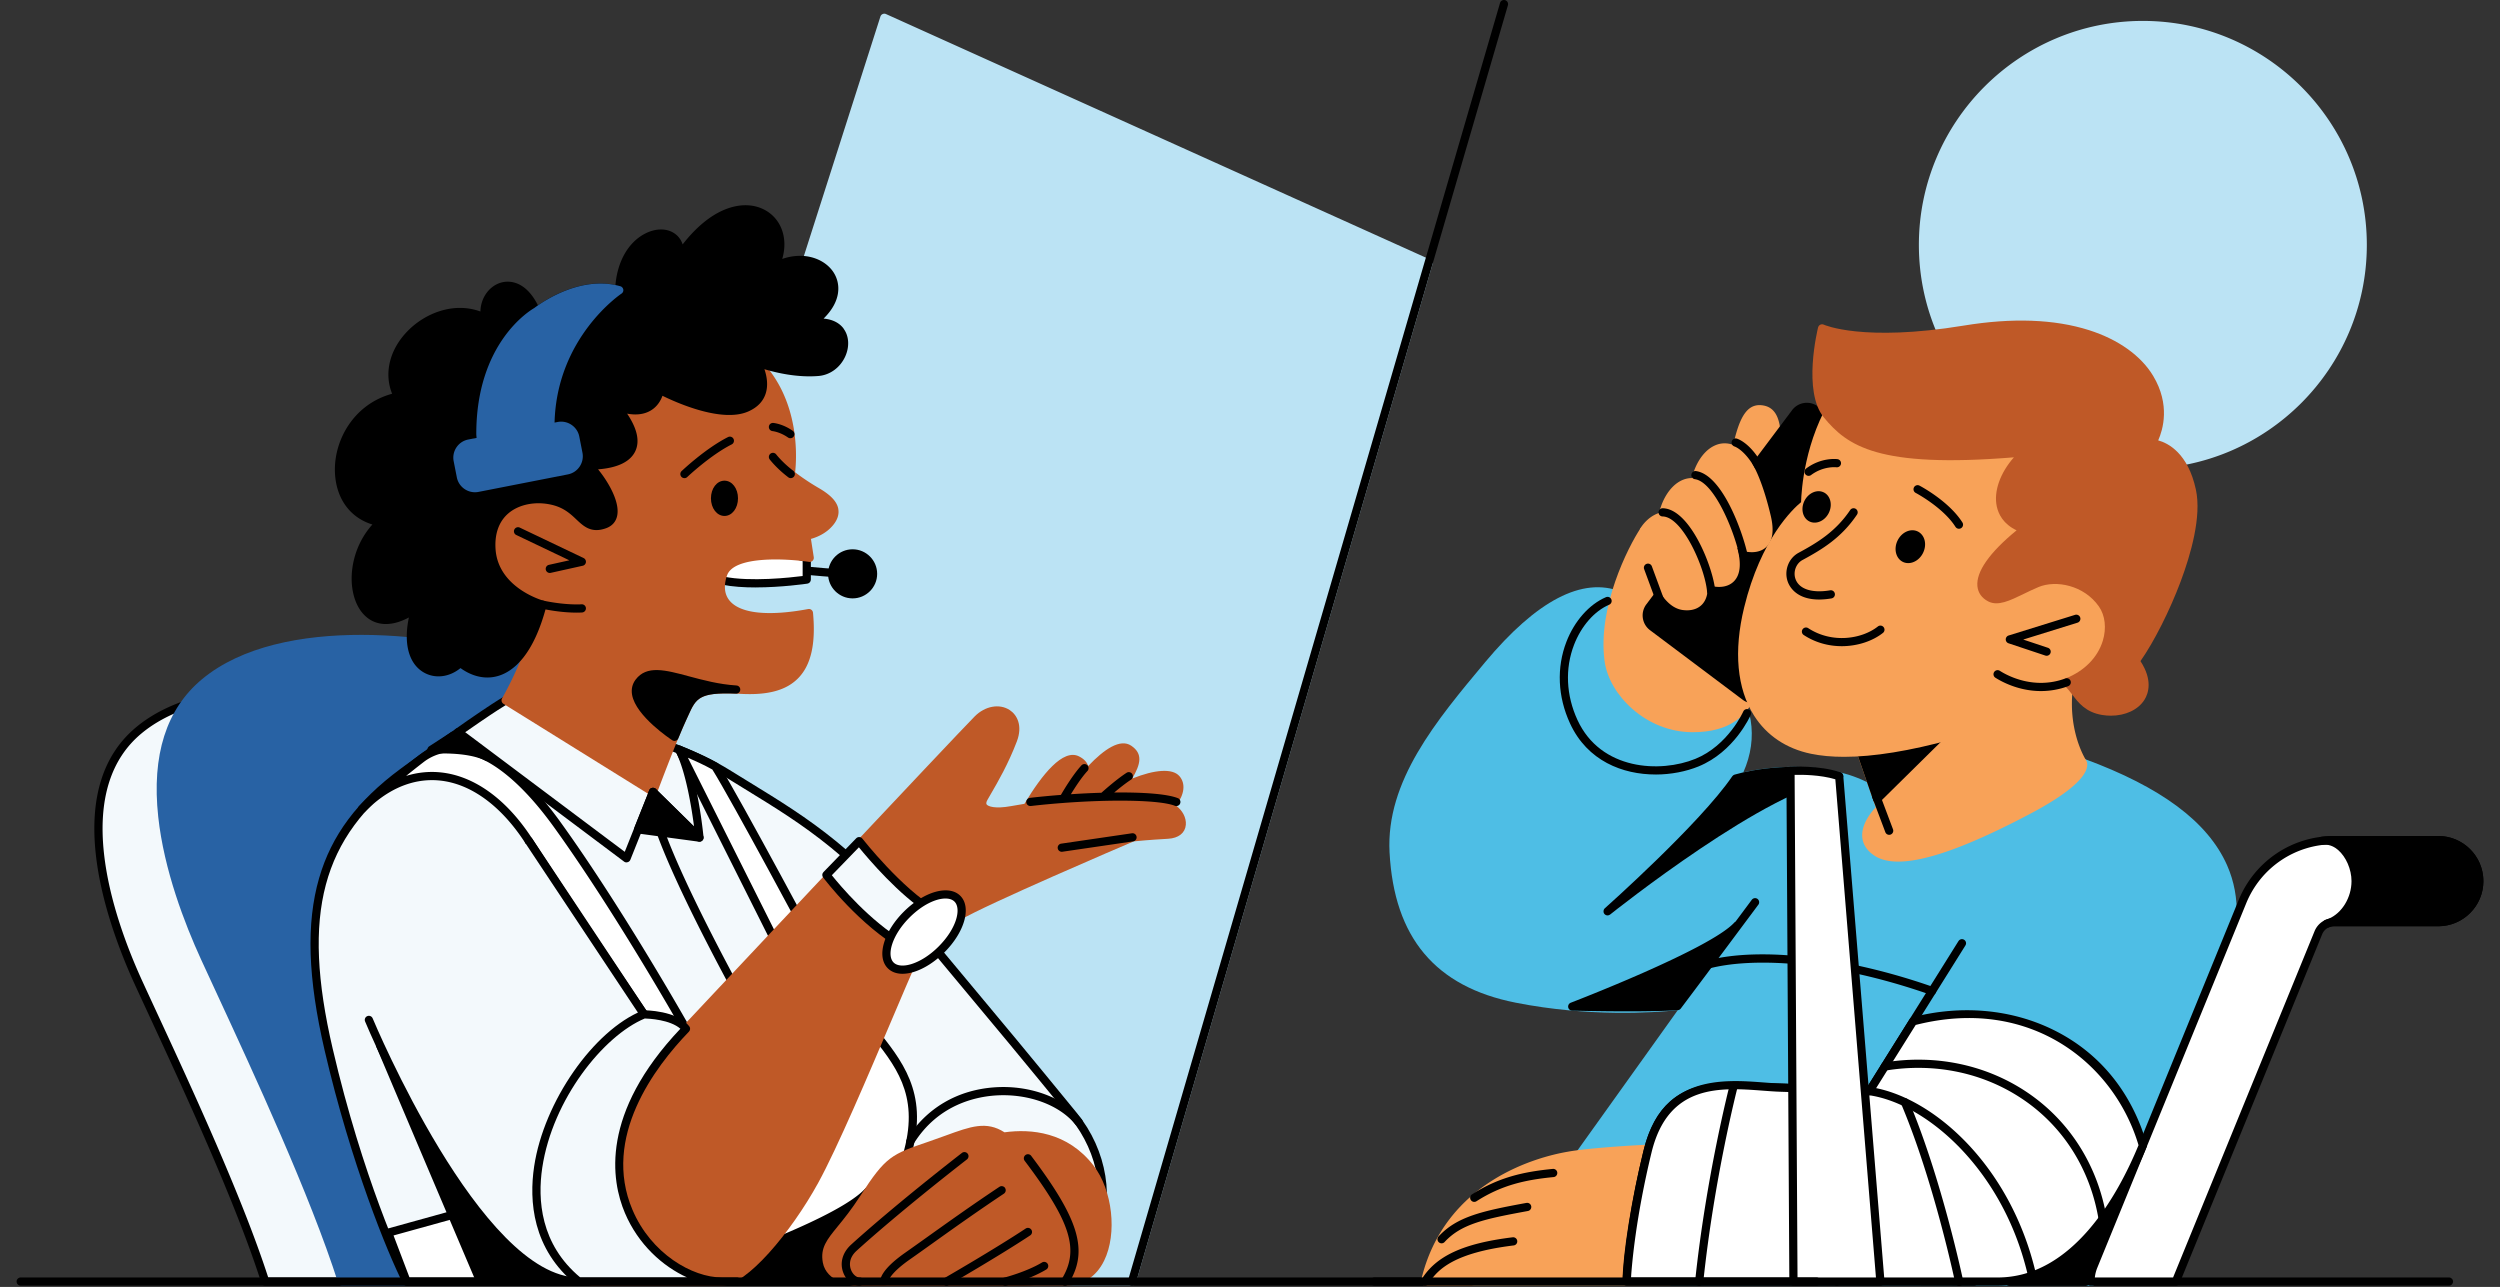
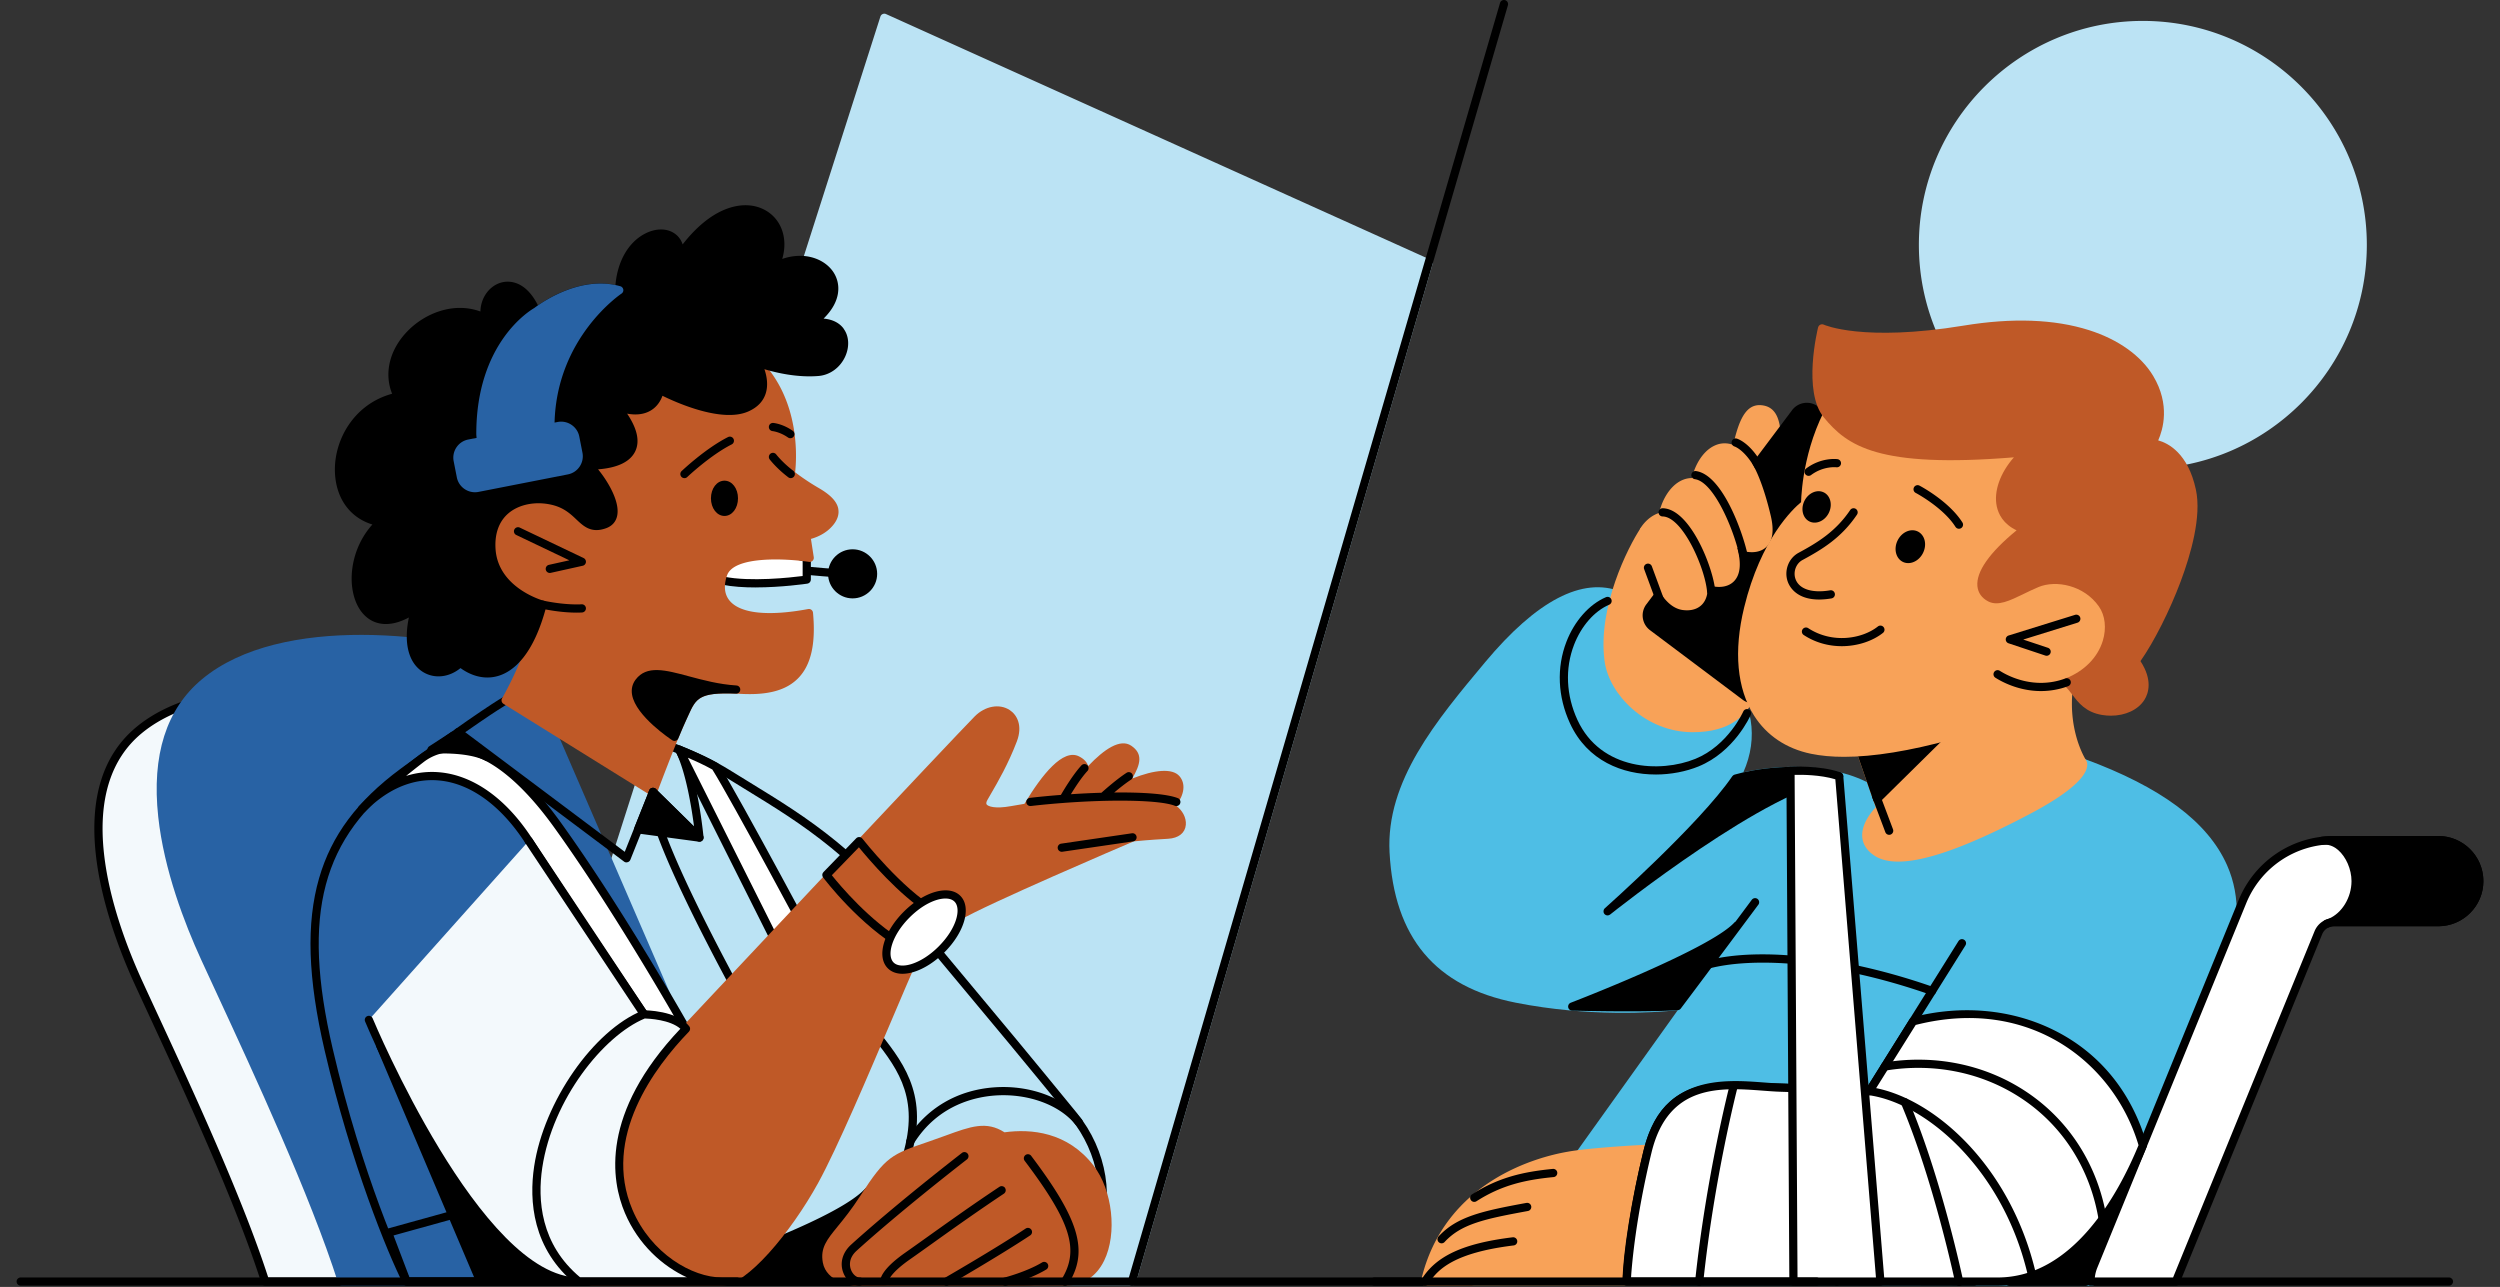
<svg xmlns="http://www.w3.org/2000/svg" id="Life_Events_" data-name="Life Events" viewBox="0 0 948 488">
  <rect x="0" y="0" width="948" height="488" fill="#333333" stroke="none" />
  <defs>
    <style>.cls-2{fill:#2862a4}.cls-3{fill:#bbe3f4}.cls-4{fill:#bf5927}.cls-6{fill:#f3f9fc}.cls-7{fill:#fff}.cls-8{fill:#f8a258}</style>
  </defs>
  <path d="M812.57 7.93c-46.83 0-84.93 38.1-84.93 84.93s38.1 84.93 84.93 84.93 84.93-38.1 84.93-84.93-38.1-84.93-84.93-84.93ZM542.32 98.43 335.97 5.33a1.56 1.56 0 0 0-2.12.95L180.68 485.5c-.15.47-.07.99.23 1.39.29.4.76.64 1.26.64h247.09c.69 0 1.3-.46 1.49-1.12l112.43-386.13c.22-.74-.15-1.53-.85-1.85Z" class="cls-3" />
  <path d="M163.8 270.71c-27.64-9.25-83.69-16.6-111.14 6.21-27.45 22.81-11.98 69.87 0 96.01s36.67 77.78 47.91 113.04h156.42L163.8 270.7Z" class="cls-6" />
  <path d="M256.99 487.53H100.57c-.68 0-1.28-.44-1.48-1.08-9.71-30.46-29.39-72.98-42.42-101.11-1.99-4.31-3.82-8.26-5.43-11.75-5.7-12.43-12.91-31.15-14.92-49.74-2.33-21.54 2.83-37.73 15.34-48.12 27.61-22.95 83.74-16.16 112.63-6.49.42.14.76.45.93.86l93.19 215.27a1.557 1.557 0 0 1-1.43 2.17Zm-155.29-3.11h152.91l-91.97-212.45c-12.55-4.11-33.23-8.47-54.5-8.62-16.63-.13-39.56 2.36-54.49 14.77-11.65 9.68-16.44 24.96-14.23 45.39 1.96 18.18 9.05 36.56 14.66 48.78 1.6 3.49 3.43 7.44 5.42 11.74 12.91 27.88 32.33 69.83 42.21 100.39Z" />
  <path d="M301.13 485.35 199.84 251.37c-.18-.41-.52-.72-.93-.86-31.37-10.5-92.31-17.88-122.29 7.03C63.06 268.8 57.47 286.36 60 309.72c2.18 20.19 10.02 40.52 16.2 54.02 1.74 3.8 3.73 8.09 5.89 12.76 14.16 30.59 35.56 76.81 46.12 109.93.21.65.8 1.08 1.48 1.08H299.7c.52 0 1.01-.26 1.3-.7.29-.44.33-.99.13-1.47Z" class="cls-2" />
-   <path d="M323.31 217.6c-12.84.04-71.18-7.2-71.18-7.2" />
  <path d="M323.21 219.16c-12.99 0-68.89-6.92-71.27-7.22-.85-.11-1.46-.88-1.35-1.74.1-.85.89-1.46 1.73-1.35.58.07 58.09 7.19 70.88 7.19h.1c.86 0 1.55.69 1.56 1.55 0 .86-.69 1.56-1.55 1.56h-.1Z" />
  <path d="M305.92 211.61v8.18s-19.5 2.88-31.69.41 6.24-15.44 6.24-15.44l25.44 6.85Z" class="cls-7" />
  <path d="M286.53 222.76c-4.36 0-8.8-.27-12.6-1.04-3.1-.63-4.89-1.99-5.32-4.05-.53-2.52 1.19-5.62 5.26-9.48 2.76-2.62 5.6-4.62 5.71-4.71.38-.27.85-.35 1.3-.23l25.45 6.85c.68.18 1.15.8 1.15 1.5v8.18c0 .77-.57 1.43-1.33 1.54-.56.08-9.86 1.43-19.62 1.43Zm-5.74-16.31c-4.17 3.05-9.63 8.23-9.14 10.59.2.95 1.9 1.43 2.89 1.63 9.98 2.03 25.26.34 29.82-.24v-5.63l-23.58-6.35Z" />
-   <path d="M191.75 265.57s56.8 10.8 84.03 27.7c27.23 16.9 44.94 25.79 78.48 65.92 26.73 31.98 34.9 41.88 52.85 63.82 20.55 25.11 11.44 62.96-18.92 62.96h-234s-16.9-33.56-29.58-88.01c-12.68-54.46-2.35-82.62 28.17-105.16 30.51-22.53 38.96-27.23 38.96-27.23Z" class="cls-6" />
  <path d="M388.19 487.53h-234c-.59 0-1.12-.33-1.39-.86-5.87-11.66-19.64-45.14-29.7-88.36-6.38-27.42-7.05-48.18-2.09-65.33 4.67-16.17 14.47-29.33 30.85-41.43 30.25-22.34 38.78-27.14 39.13-27.34.32-.18.69-.24 1.05-.17.14.03 14.46 2.77 31.93 7.54 23.51 6.43 41.22 13.28 52.64 20.37 2.49 1.54 4.9 3.02 7.24 4.46 23.78 14.59 40.97 25.13 71.61 61.78 26.43 31.62 34.56 41.46 52.86 63.83 11.58 14.15 14.7 33.49 7.76 48.13-5.23 11.04-15.4 17.37-27.89 17.37Zm-233.02-3.11H388.2c11.41 0 20.31-5.54 25.08-15.59 6.43-13.57 3.47-31.59-7.36-44.83-18.29-22.36-26.42-32.2-52.84-63.81-30.31-36.26-47.31-46.69-70.85-61.13-2.35-1.44-4.76-2.92-7.26-4.47-25.23-15.66-76.93-26.19-82.93-27.38-2.17 1.3-12.15 7.51-38.32 26.84-31.74 23.44-39.47 52.47-27.58 103.55 11.39 48.93 26.35 81.24 29.03 86.81Z" />
  <path d="M317.88 192.94c-.53-2.75-2.88-5.25-7.39-7.87-4.36-2.53-7.63-4.95-8.98-5.99.56-4.85 2.15-27.28-13.37-42.8-.05-.05-.11-.1-.17-.15-6.13-4.59-22.08-3.46-47.42 3.38-18.58 5.01-35.69 11.38-35.87 11.44-.21.08-.4.2-.56.36l-38.44 38.93c-.43.44-.57 1.09-.34 1.66l12.32 31.54c.19.47.59.83 1.09.95l25.14 6.05c-1 4.45-4.67 18.65-13.5 34.37-.41.73-.17 1.64.53 2.08l55.86 34.74c.25.16.53.23.82.23.17 0 .34-.03.5-.08.44-.15.79-.49.96-.93.08-.2 7.53-20.12 11.22-28 .26-.56.51-1.1.74-1.62 2.97-6.53 4.08-8.98 19.76-8.12 10.48.58 17.47-1.35 22-6.05 4.8-4.99 6.6-13.07 5.51-24.72a1.558 1.558 0 0 0-1.83-1.39c-15.05 2.81-25.6 1.72-29.7-3.07-2.61-3.04-2.02-6.94-1.07-9.68 2.68-7.68 23.38-6.31 31.12-5.13.49.08.99-.09 1.33-.44.35-.35.51-.85.44-1.34l-1.07-6.94c2.11-.58 5.93-2.04 8.61-5.48 1.54-1.98 2.12-3.98 1.74-5.95Z" class="cls-4" />
  <path d="M299.86 181.31c-.33 0-.66-.1-.94-.32-4.45-3.37-6.94-6.65-7.05-6.78a1.56 1.56 0 0 1 .3-2.18 1.56 1.56 0 0 1 2.18.3c.02.03 2.37 3.08 6.45 6.18a1.56 1.56 0 0 1-.94 2.8ZM299.7 166.18c-.31 0-.62-.09-.89-.28-3.06-2.13-5.81-2.41-5.84-2.42-.85-.08-1.48-.83-1.41-1.69s.81-1.48 1.67-1.41c.14.01 3.58.32 7.36 2.97a1.555 1.555 0 0 1-.9 2.83ZM259.54 181.31a1.552 1.552 0 0 1-1.07-2.68c.37-.35 9.09-8.59 17.59-12.89.77-.39 1.7-.08 2.09.69.39.77.08 1.7-.69 2.09-8.08 4.08-16.76 12.28-16.85 12.37-.3.29-.69.43-1.07.43Z" />
  <ellipse cx="274.72" cy="188.96" rx="3.57" ry="5.14" />
  <path d="M274.72 195.65c-2.87 0-5.13-2.94-5.13-6.69s2.25-6.69 5.13-6.69 5.13 2.94 5.13 6.69-2.25 6.69-5.13 6.69Zm0-10.27c-.95 0-2.01 1.53-2.01 3.58s1.06 3.58 2.01 3.58 2.02-1.53 2.02-3.58-1.06-3.58-2.02-3.58ZM323.31 208.29c-5.13 0-9.31 4.18-9.31 9.31s4.18 9.31 9.31 9.31 9.31-4.18 9.31-9.31-4.18-9.31-9.31-9.31Z" />
  <path d="M319.9 124.6c-1.23-1.65-3.5-3.43-7.6-3.79 6.68-6.53 6.56-13.09 3.87-17.39-3.2-5.1-10.83-8.24-19.55-5.23 2.21-7.41-.08-14.72-6.1-18.29-4.39-2.6-9.94-2.76-15.63-.45-5.54 2.25-11.03 6.79-16.03 13.23-.61-1.83-1.73-3.31-3.31-4.31-2.99-1.9-7.13-1.79-11.07.29-6.26 3.3-10.33 10.48-11.11 19.42-5.17-1.08-10.74-.66-16.58 1.25-5.28 1.72-9.68 4.29-12.8 6.45-5.25-10.38-12.12-9.21-14.19-8.56-4.5 1.41-7.52 5.92-7.63 10.9-10.3-3.74-21.04.75-27.5 7.31-6.93 7.03-9.14 16.02-5.98 23.88-14.52 3.96-21.91 17.44-21.7 29.21.18 10.16 5.55 17.73 14.22 20.37-4.07 4.54-6.74 10.31-7.59 16.5-.91 6.64.47 12.96 3.69 16.91 4.15 5.08 10.62 5.69 17.74 1.84-2.06 9.77-.12 17.37 5.45 20.74 4.32 2.61 9.85 1.97 14.12-1.54 3.27 2.36 6.76 3.57 10.19 3.57 1.53 0 3.05-.24 4.53-.73 5.5-1.81 13.07-7.88 17.89-26.49.21-.83-.28-1.67-1.1-1.89-.17-.05-17.17-4.75-18.21-19.51-.41-5.86 1.28-10.58 4.89-13.65 4.05-3.44 10.38-4.66 16.52-3.19 4.51 1.08 7.02 3.44 9.23 5.53 2.78 2.62 5.65 5.34 11.25 3.33 2.34-.84 3.81-2.52 4.25-4.87.69-3.66-1.29-8.2-3.08-11.36a44.107 44.107 0 0 0-4.19-6.11c7.38-.55 12.23-2.89 14.11-6.87 1.78-3.76.74-8.54-3.09-14.24 3.58.65 6.61.23 9.03-1.24 2.52-1.53 3.76-3.86 4.37-5.54 5.51 2.71 22.55 10.3 32.49 5.97 3.42-1.49 5.65-3.77 6.63-6.77 1.08-3.31.39-6.8-.46-9.28 4.41 1.33 12.49 3.25 20.55 2.57 4.34-.37 8.21-3.21 10.11-7.43 1.67-3.72 1.42-7.74-.64-10.5Z" />
  <path d="M236.35 109.81c-.09-.6-.53-1.1-1.11-1.26-14.48-4.11-28.59 5.22-32.7 8.29-1.81 1.04-21.98 13.39-21.93 47.8v.11c.03.45.07.88.12 1.3l-3.18.62c-3.79.74-6.26 4.43-5.52 8.22l1.2 6.12c.65 3.33 3.59 5.65 6.87 5.65.44 0 .9-.04 1.35-.13l33.9-6.64c3.79-.74 6.26-4.43 5.52-8.22l-1.2-6.12a6.956 6.956 0 0 0-2.97-4.46 6.98 6.98 0 0 0-5.25-1.07l-1.16.23c.83-32.41 25.13-48.74 25.38-48.91.51-.33.78-.93.69-1.54Z" class="cls-2" />
  <path d="M208.49 217.27c-.71 0-1.36-.49-1.52-1.22-.19-.84.34-1.67 1.18-1.86l7.74-1.72-20.12-9.6c-.78-.37-1.1-1.3-.73-2.07s1.3-1.1 2.07-.73l24.19 11.54c.6.29.95.92.88 1.58-.08.66-.56 1.2-1.21 1.34l-12.15 2.7c-.11.03-.23.04-.34.04ZM218.68 232.31c-2.53 0-7.2-.22-13.27-1.51-.84-.18-1.38-1-1.2-1.84.18-.84 1-1.38 1.84-1.2 8.64 1.83 14.4 1.39 14.45 1.39.87-.06 1.61.57 1.68 1.42s-.57 1.61-1.42 1.68c-.08 0-.81.06-2.09.06ZM237.58 327.03c-.33 0-.66-.11-.93-.31l-63.82-47.86c-.69-.52-.83-1.49-.31-2.18.52-.69 1.49-.83 2.18-.31l62.2 46.64 9.29-23.28c.19-.48.62-.84 1.12-.95.51-.11 1.04.05 1.41.41l14.46 14.21c-.91-7.01-3.1-20.77-6.97-28.41-.39-.77-.08-1.7.68-2.09.77-.39 1.7-.08 2.09.68 5.59 11.02 7.71 32.95 7.8 33.87.06.65-.29 1.27-.88 1.55-.59.28-1.29.16-1.76-.3l-15.94-15.67-9.17 22.99a1.559 1.559 0 0 1-1.44.98Z" />
  <path d="M283.25 384.24c-.55 0-1.07-.29-1.36-.8-.1-.18-10.12-18.13-19.49-37.18-19.21-39.09-16.97-44.69-16.24-46.54.32-.8 1.22-1.19 2.02-.87.8.32 1.19 1.22.87 2.02-.74 1.85-.65 9.85 16.13 44 9.33 18.98 19.31 36.86 19.41 37.04a1.559 1.559 0 0 1-1.36 2.32Z" />
  <path d="M160.15 287.39c9.16-6.62 27.09-8.08 51.16 25.31 24.06 33.39 48.83 77.4 48.83 77.4l-15.92-5.46s-25.78-38.06-43.71-65.81c-17.92-27.75-43.43-32.3-63.21-12.1 9.75-9.43 22.86-19.35 22.86-19.35Z" class="cls-7" />
  <path d="M260.13 391.66c-.17 0-.34-.03-.5-.08l-15.92-5.46c-.32-.11-.59-.32-.78-.6-.26-.38-26-38.39-43.73-65.83-9.11-14.1-20.62-22.52-32.42-23.71-8.77-.89-17.41 2.17-25.2 8.87-1.09 1-2.17 2.01-3.2 3.01-.61.59-1.59.58-2.19-.02-.6-.6-.6-1.58 0-2.18 1.1-1.12 2.22-2.18 3.36-3.16 9.13-8.35 19.56-16.26 19.67-16.35 0 0 .02-.01.03-.02 3.33-2.41 8.93-5.02 16.63-3.78 11.63 1.88 23.98 11.79 36.7 29.44 23.84 33.08 48.67 77.11 48.92 77.55a1.559 1.559 0 0 1-1.36 2.32Zm-14.92-8.31 11.53 3.95c-6.41-11.15-26.91-46.22-46.7-73.68-12.05-16.72-24.04-26.47-34.68-28.19-6.63-1.07-11.43 1.15-14.29 3.22-.23.17-3.11 2.37-7.08 5.58 4.27-1.33 8.66-1.79 13.09-1.34 12.76 1.29 25.09 10.21 34.72 25.12 16.69 25.84 40.5 61.06 43.4 65.35Z" />
  <path d="m257.58 284.3 44.5 88.75 11.46-5.38s-34.57-64.8-42.33-77.03c-6.08-3.43-13.64-6.34-13.64-6.34Z" class="cls-7" />
  <path d="M302.09 374.61c-.57 0-1.12-.32-1.39-.86L256.2 285c-.29-.57-.19-1.27.24-1.74.43-.48 1.11-.64 1.71-.41.31.12 7.73 2.98 13.85 6.43.22.13.41.31.55.52 7.7 12.15 40.97 74.49 42.38 77.13.2.38.24.82.1 1.22-.13.4-.43.74-.82.92l-11.46 5.38c-.21.1-.44.15-.66.15Zm-41.25-87.29L302.8 371l8.61-4.04c-5.1-9.55-33.94-63.4-41.29-75.16-3.15-1.75-6.68-3.36-9.28-4.48Z" />
-   <path d="M324.5 382.69c12.28 16.45 26.76 27.62 19.89 53.64-6.88 26.03-9.06 49.64-9.06 49.64H154.19l-7.03-18.52 91.89-25.47 28.97-37.93 56.48-21.36Z" class="cls-7" />
  <path d="M335.33 487.53H154.19c-.65 0-1.23-.4-1.45-1l-7.03-18.52c-.15-.41-.13-.86.07-1.26.2-.39.55-.68.97-.8l91.39-25.33 28.66-37.51c.18-.23.41-.41.69-.51l56.48-21.36c.65-.25 1.38-.03 1.8.52 1.98 2.65 4.04 5.19 6.03 7.65 10.32 12.74 20.07 24.77 14.11 47.32-6.76 25.59-8.99 49.15-9.01 49.39-.07.8-.75 1.41-1.55 1.41Zm-180.06-3.11h178.66c.59-5.5 3.08-26.23 8.96-48.48 5.55-21.03-3.29-31.94-13.52-44.57-1.78-2.19-3.61-4.45-5.4-6.81L269 405.35l-28.7 37.58c-.21.27-.49.46-.82.55l-90.25 25.01 6.05 15.92Zm83.78-42.44Z" />
  <path d="m235.91 484.86-90.6-89.43a1.558 1.558 0 0 0-2.53 1.71c15.79 37.34 37.73 88.91 37.95 89.43.24.57.81.95 1.43.95h52.65c.63 0 1.2-.38 1.44-.96s.1-1.25-.35-1.7ZM329.16 451.82c-10.28 11.25-54.23 26.48-54.23 26.48l-1.25 7.67h56.72l-1.25-34.15Z" />
  <path d="M330.41 487.53h-56.72c-.46 0-.89-.2-1.18-.55-.3-.35-.42-.81-.35-1.26l1.24-7.67c.09-.56.49-1.03 1.03-1.22.44-.15 43.7-15.23 53.59-26.06a1.556 1.556 0 0 1 2.7.99l1.25 34.15c.02.42-.14.83-.44 1.14s-.7.48-1.12.48Zm-54.89-3.11h53.28l-1.07-29.16c-12.54 10.21-45.44 22.09-51.41 24.2l-.8 4.95Z" />
  <path d="m200.5 318.85 43.71 65.81s13.86 101.32-24.72 101.32-79.62-99.23-79.62-99.23" class="cls-6" />
  <path d="M219.49 487.53c-16.58 0-35.29-16.94-55.6-50.36-14.97-24.63-25.35-49.58-25.45-49.83-.33-.79.05-1.7.84-2.03.79-.33 1.7.05 2.03.84.41.98 41.08 98.27 78.18 98.27 5.38 0 9.79-2.06 13.5-6.31 7.87-9.01 12.05-27.94 12.09-54.72.03-18.86-2.03-35.57-2.36-38.18l-43.51-65.51c-.48-.72-.28-1.68.44-2.16s1.68-.28 2.16.44l43.71 65.81c.13.2.21.42.25.65.4 2.96 9.67 72.68-10.42 95.71-4.27 4.9-9.6 7.38-15.84 7.38Z" />
  <path d="M445.93 305.49c3.24-4.19 3.76-8.38 1.28-11.21-2.64-3-9.32-2.48-17.87.95 3.21-5.52 4.12-9.41-.37-12.45-4.15-2.82-10.24 1.29-16.33 7.7-.47-1.47-1.55-2.68-3.46-3.65-6.07-3.1-14.09 6.92-20.71 17.98-1.83.29-3.53.59-5.13.88-6.13 1.11-8.7.07-9.2-.64-.31-.44-.02-1.17.28-1.7.38-.67.82-1.44 1.32-2.3 2.62-4.5 6.57-11.3 9.85-19.9 2.28-6 .07-10.09-2.75-11.92-3.86-2.5-9.28-1.52-13.19 2.39-6.74 6.74-105.12 111.56-110.42 117.21L231.93 401c-.12.05-.24.13-.34.21l-20.02 20.49c-.47.38-.68 1-.53 1.58l11.79 63.08c.17.69.79 1.18 1.51 1.18h49.37c9.33 0 26.23-20.22 36.53-38.96 7.26-13.21 19.22-41.39 27.96-61.97 3.94-9.28 7.34-17.29 9.41-21.81 4.65-10.17 5.39-10.5 9.47-12.33 1.59-.72 3.78-1.7 6.76-3.47 10.27-6.11 62.27-28.34 66.04-29.94 1.02-.11 5.56-.57 13.08-1 3.93-.22 6.44-2.2 6.71-5.28.24-2.71-1.35-5.59-3.7-7.26Z" class="cls-4" />
  <path d="M244.21 384.65c-27.51 11.1-61.45 71.53-24.72 101.32h54.2c-25.02 0-65.75-41.86-13.56-95.86-4.29-5.46-15.92-5.46-15.92-5.46Z" class="cls-6" />
  <path d="M279.43 487.53h-59.94c-.36 0-.7-.12-.98-.35-16.73-13.57-17.91-31.9-15.96-44.88 3.68-24.53 22.5-51.59 41.08-59.09.18-.07.38-.11.58-.11.51 0 12.44.07 17.15 6.05.48.61.44 1.48-.1 2.04-13 13.45-33.07 40.11-21.43 67.56 7.07 16.67 22.73 25.66 33.86 25.66h5.74c.86 0 1.56.7 1.56 1.56s-.7 1.56-1.56 1.56Zm-59.38-3.11h40.54c-9.24-4.17-18.54-12.46-23.62-24.45-5.24-12.35-9.39-37.75 21.03-69.87-3.92-3.45-11.86-3.84-13.49-3.89-15.71 6.53-34.99 30.68-38.88 56.55-1.81 12.07-.76 29.05 14.42 41.66Z" />
-   <path d="M354.39 345.99c-13.48-7.7-28.6-27.02-28.6-27.02l-12.42 12.82s13.53 17.96 29.86 27.2c5.38-4.79 11.17-13 11.17-13Z" class="cls-6" />
  <path d="M343.22 360.54c-.26 0-.53-.07-.77-.2-16.42-9.29-29.77-26.88-30.33-27.62-.46-.61-.41-1.47.13-2.02l12.42-12.82c.31-.32.75-.5 1.2-.47.45.02.87.24 1.14.59.15.19 15.09 19.18 28.14 26.63.38.22.65.58.75 1.01.09.43 0 .88-.25 1.23-.24.34-5.95 8.41-11.4 13.27-.29.26-.66.39-1.03.39Zm-27.79-28.65c3.07 3.84 14.39 17.37 27.59 25.17 3.65-3.46 7.39-8.29 9.12-10.62-11.19-6.99-22.83-20.7-26.45-25.14l-10.25 10.58Z" />
  <ellipse cx="350.4" cy="353.43" class="cls-7" rx="17.88" ry="9.34" transform="rotate(-45 350.4 353.44)" />
  <path d="M342.23 369.26c-2.28 0-4.19-.7-5.57-2.08-2.19-2.19-2.67-5.72-1.35-9.94 1.21-3.87 3.84-7.96 7.39-11.51 7.71-7.71 17.12-10.36 21.45-6.04 4.32 4.32 1.67 13.74-6.04 21.45-3.55 3.55-7.64 6.17-11.51 7.39-1.56.49-3.03.73-4.37.73Zm16.27-28.54c-3.55 0-8.73 2.32-13.61 7.21-3.2 3.2-5.55 6.84-6.62 10.24-.94 3.01-.73 5.49.58 6.81 1.31 1.31 3.8 1.53 6.81.58 3.4-1.07 7.04-3.42 10.24-6.62 6.9-6.9 8.69-14.39 6.04-17.05-.78-.78-1.97-1.17-3.43-1.17ZM429.22 315.98l-26.82 3.93c-.85.12-1.44.92-1.31 1.76.11.77.78 1.33 1.54 1.33.08 0 .15 0 .23-.02l26.82-3.93c.85-.12 1.44-.92 1.31-1.76-.12-.85-.91-1.44-1.76-1.31ZM446.63 302.65c-4.16-1.63-13.31-2.25-24.11-2.13 1.86-1.57 4.27-3.5 6.37-4.87.72-.47.92-1.43.46-2.15-.47-.72-1.43-.92-2.15-.46-3.78 2.46-8.28 6.45-9.53 7.57-3.78.11-7.68.3-11.59.56 1.55-2.53 4.05-6.41 6.32-8.85a1.561 1.561 0 0 0-2.29-2.12c-3.18 3.44-6.64 9.21-7.82 11.23-4 .31-7.97.68-11.75 1.12-.85.1-1.47.87-1.37 1.72.1.85.87 1.47 1.72 1.37 4.1-.47 8.24-.86 12.31-1.16h.02c.03 0 .06 0 .09-.01 19.09-1.43 36.66-1.08 42.18 1.08.19.07.38.11.57.11.62 0 1.21-.38 1.45-.99.31-.8-.08-1.7-.88-2.02ZM266.32 316.51l-17.61-17.31c-.37-.36-.9-.52-1.41-.41-.51.11-.93.46-1.12.95l-5.66 14.18c-.18.44-.14.95.1 1.36.24.41.66.69 1.14.76l23.26 3.13c.07 0 .14.01.21.01.59 0 1.13-.33 1.4-.87.29-.6.17-1.32-.31-1.79ZM242.25 258.66c-5.98 7.96 13.53 20.74 13.53 20.74 1.15-2.79 2.23-5.33 3.11-7.21 3.63-7.77 4-11.38 20.27-10.72-17.68-1.12-31.12-10.53-36.91-2.82Z" />
  <path d="M255.78 280.96c-.3 0-.6-.09-.85-.25-.56-.37-13.83-9.14-15.24-17.22-.38-2.15.07-4.09 1.32-5.76 4.19-5.59 11.27-3.69 20.22-1.28 5.33 1.43 11.38 3.06 18.03 3.48.85.05 1.5.78 1.45 1.63-.04.85-.77 1.5-1.62 1.47-14.06-.57-15.15 1.82-18.06 8.21-.24.52-.48 1.06-.74 1.62-.79 1.7-1.83 4.1-3.08 7.14-.18.43-.53.76-.98.89-.15.05-.31.07-.46.07Zm-12.29-21.37c-.73.97-.97 2.06-.74 3.35.86 4.91 8.16 11.07 12.33 14.08.94-2.26 1.75-4.1 2.4-5.49.26-.55.5-1.08.73-1.59 2.05-4.52 3.65-7.49 8.1-8.97-2.05-.49-4.01-1.02-5.89-1.52-8.94-2.4-14.14-3.58-16.93.14Z" />
  <path d="M414.69 441.99c-9.93-12.82-23.74-13.99-33.79-12.62-6.87-4.39-12.74-2.25-22.32 1.24-1.88.69-4.02 1.46-6.37 2.27-14.12 4.82-16.29 5.56-25.94 20.52-3.36 5.22-6.27 8.79-8.61 11.65-4.14 5.08-6.64 8.15-5.65 13.68 1.35 7.49 11.16 8.73 11.57 8.78.06 0 .12.01.18.01h80.08c6.67 0 11.81-3.28 14.85-9.48 5.02-10.25 3.19-26.76-4.02-36.06Z" class="cls-4" />
  <path d="M345.22 434.33c-.28 0-.57-.08-.82-.24-.73-.45-.95-1.41-.5-2.14 7.36-11.79 19.3-18.77 33.63-19.66 13.18-.82 26.01 3.97 32.68 12.18a1.556 1.556 0 1 1-2.42 1.96c-6.05-7.46-17.85-11.79-30.07-11.04-7.7.48-21.98 3.47-31.18 18.2-.29.47-.8.73-1.32.73ZM184.8 287.07c-7.73-3.87-21.17-2.77-21.17-2.77l8.15-5.28 13.02 8.05Z" />
  <path d="M184.8 288.63c-.23 0-.47-.05-.7-.17-7.24-3.63-20.22-2.62-20.35-2.61a1.55 1.55 0 0 1-1.6-1.05c-.23-.67.03-1.42.63-1.81l8.15-5.28c.51-.33 1.15-.33 1.66-.02l13.02 8.05a1.557 1.557 0 0 1-.82 2.88Zm-15.69-6.03c1.82.03 3.94.13 6.13.38l-3.43-2.13-2.69 1.75ZM325.98 484.42c-1.25 0-2.63-1.22-3.28-2.91-.46-1.18-1.16-4.24 2.13-7.23 3.64-3.32 17.42-15.61 41.83-34.63.68-.53.8-1.51.27-2.18-.53-.68-1.51-.8-2.18-.27-24.5 19.08-38.35 31.44-42.02 34.78-3.27 2.98-4.37 6.96-2.94 10.66 1.13 2.93 3.62 4.89 6.19 4.89.86 0 1.56-.7 1.56-1.56s-.7-1.56-1.56-1.56ZM381.13 450.48a1.56 1.56 0 0 0-2.16-.43c-10.49 6.99-19.39 13.35-27.25 18.96-3.07 2.19-5.91 4.22-8.53 6.06-9.24 6.49-9.53 10.14-9.4 11.11l3.08-.42s.02.05 0 .16c0-.03.27-2.81 8.09-8.3 2.63-1.84 5.48-3.88 8.55-6.07 7.84-5.6 16.72-11.94 27.17-18.91.71-.48.91-1.44.43-2.16ZM391.09 466.31a1.56 1.56 0 0 0-2.16-.44c-11.93 7.89-30.6 18.65-30.78 18.76a1.554 1.554 0 0 0 .78 2.9c.26 0 .53-.07.77-.21.19-.11 18.93-10.91 30.95-18.86.72-.47.91-1.44.44-2.16ZM391.04 438.3a1.56 1.56 0 0 0-2.18-.31 1.56 1.56 0 0 0-.31 2.18c17.6 23.34 20.86 33.85 13.98 44.99-.45.73-.23 1.69.51 2.14.25.16.54.23.82.23.52 0 1.03-.26 1.32-.74 7.64-12.37 4.21-24.15-14.15-48.49ZM395.14 478.73c-5.88 3.55-14.25 5.72-14.33 5.74-.83.21-1.33 1.06-1.12 1.89a1.559 1.559 0 0 0 1.9 1.12c.36-.09 8.89-2.3 15.17-6.09a1.559 1.559 0 0 0-1.61-2.67ZM429.25 487.53c-.14 0-.29-.02-.44-.06a1.56 1.56 0 0 1-1.06-1.93L568.81 1.12c.24-.83 1.1-1.3 1.93-1.06.82.24 1.3 1.1 1.06 1.93L430.75 486.41c-.2.68-.82 1.12-1.49 1.12Z" />
  <path d="M928.64 487.53H7.85c-.86 0-1.56-.7-1.56-1.56s.7-1.56 1.56-1.56h920.79c.86 0 1.56.7 1.56 1.56s-.7 1.56-1.56 1.56Z" />
  <path d="M844.51 328.11c-7.27-16.44-24.99-29.65-54.19-40.37-22.99-8.44-43.65-5.04-56.93-.69-12.01 3.93-20.15 9.19-22.73 10.98-16.14-9.46-37.77-7.86-49.59-5.15 5.85-13.14 3.66-26.91-6.24-38.23-11.76-13.45-27.56-25.35-40.26-30.32-14.52-5.68-31.82 3.34-51.42 26.79-18.52 22.16-37.67 45.07-36.23 72.12 1.72 32.3 17.36 50.94 47.81 56.97 27.75 5.5 52.52 3.78 61.48 2.85L593.35 443c-.34.47-.38 1.1-.12 1.62.27.52.8.84 1.38.84h.06c2.95 0 6.07.46 7.05 1.01-.42.52-1.94 1.84-7.31 4.14-22.38 9.58-31.99 15.43-36.89 34.99-.12.46-.01.96.28 1.33.3.38.75.6 1.23.6h234.29c.63 0 1.19-.38 1.44-.96.32-.77 32.26-77.46 48.29-116.82 6.32-15.52 6.81-29.53 1.46-41.64Z" style="fill:#4ebee5" />
  <path d="M623.38 201.16c-5.48 8.25-15.96 30.15-13.39 49.3 1.62 12.1 14.89 25.41 31.32 25.62s22.17-8.54 24.23-16.86c2.05-8.32-34.08-60.07-34.08-60.07l-8.07 2.01Z" class="cls-8" />
  <path d="M641.92 277.64h-.63c-7.99-.11-15.88-3.21-22.21-8.74-5.89-5.14-9.76-11.79-10.63-18.23-2.72-20.35 8.92-43.26 13.64-50.36.21-.32.54-.56.92-.65l8.07-2.01c.63-.16 1.28.09 1.65.62 6.1 8.74 36.43 52.76 34.32 61.33-2.96 11.98-11.41 18.05-25.13 18.05Zm-17.57-75.12c-4.72 7.36-15.36 28.78-12.82 47.73 1.51 11.31 14.12 24.07 29.8 24.27 12.63.17 20.05-4.96 22.7-15.68.72-2.93-7.68-21.24-33.24-57.93l-6.44 1.61ZM657.34 176.42c2.91-16.76 5.76-21.82 10.71-21.19 4.95.63 6.75 5.8 5.06 21.19-1.69 15.39-11.17 21.71-11.17 21.71l-4.6-21.71Z" class="cls-8" />
  <path d="M661.94 199.69c-.2 0-.4-.04-.59-.12-.48-.19-.83-.61-.94-1.12l-4.6-21.71c-.04-.19-.04-.39-.01-.59 2.65-15.26 5.42-23.36 12.44-22.46 7.3.93 7.84 9.83 6.41 22.9-1.75 15.93-11.45 22.56-11.86 22.84-.26.17-.56.26-.86.26Zm-3.02-23.3 4 18.86c2.7-2.65 7.52-8.71 8.65-19 1.81-16.47-.72-19.09-3.71-19.47-3.32-.42-5.97 2.72-8.93 19.62ZM791.12 288.41s-.03-.05-.05-.08c-.1-.14-9.55-14.58-3.22-36.38 6.83-23.53-32.42-52.81-34.09-54.05-.69-.51-1.66-.36-2.18.33a1.564 1.564 0 0 0 .37 2.21l-49.38 72.07c-.39-.27-.9-.36-1.39-.19-.81.28-1.24 1.17-.96 1.98l11.04 31.85c-1.66 1.76-5.51 6.41-5.09 11.28.24 2.83 1.83 5.21 4.71 7.09 2.26 1.47 5.23 2.2 8.93 2.2 10.62 0 27.27-6.07 50.39-18.32 12.51-6.63 19.8-12.53 21.08-17.07.47-1.67 0-2.66-.16-2.92Z" class="cls-8" />
  <path d="m724.49 180.51-35.13-26.37a6.965 6.965 0 0 0-5.19-1.33 6.945 6.945 0 0 0-4.61 2.72l-55.27 73.64c-2.32 3.09-1.69 7.48 1.4 9.8l35.13 26.37a6.99 6.99 0 0 0 4.19 1.4c2.13 0 4.23-.97 5.61-2.8l55.27-73.64c2.32-3.09 1.69-7.48-1.4-9.8ZM736.35 279.41c-.31-.6-.98-.94-1.65-.82l-29.32 5.07a1.556 1.556 0 0 0-1.2 2.04l6.16 17.77c.17.5.6.88 1.12 1.01a1.553 1.553 0 0 0 1.44-.41l23.16-22.84c.48-.48.6-1.21.29-1.82Z" />
  <path d="M781.45 166.33c-.15-.26-.38-.46-.65-.59-.18-.09-18.18-8.91-37.43-15.34-26.46-8.83-42.64-9.06-48.09-.67-11.06 17.05-12.2 36.55-12.31 40.69-2.96 2.43-15.25 13.82-21.6 39.97-4.02 16.55-2.72 30.71 3.76 40.95 4.77 7.54 12.24 12.55 21.59 14.49 3.73.77 7.92 1.16 12.56 1.16 11.16 0 24.93-2.23 41.11-6.68.83-.23 1.32-1.08 1.09-1.91-.02-.09-.06-.17-.1-.25l48.5-23.05c.35.74 1.23 1.09 2 .77.46-.19 11.34-4.94 13.94-24.9 2.56-19.61-23.26-62.8-24.36-64.63Z" class="cls-8" />
  <path d="M689.8 227.34c-8.79 0-11.3-5.07-11.91-6.83-1.43-4.16.34-8.83 4.12-10.88 7.18-3.88 14.07-8.04 19.58-16.22.48-.71 1.45-.9 2.16-.42.71.48.9 1.45.42 2.16-5.9 8.77-13.15 13.15-20.68 17.22-2.42 1.31-3.58 4.44-2.66 7.13 1.34 3.89 6.26 5.51 13.16 4.35.85-.15 1.65.43 1.79 1.28.14.85-.43 1.65-1.28 1.79-1.74.29-3.31.42-4.72.42ZM729.86 205.1c-.33-1.6-1.29-2.89-2.62-3.55-2.66-1.31-6.09.2-7.66 3.38-1.57 3.17-.68 6.82 1.97 8.13.65.32 1.34.47 2.05.47 2.18 0 4.43-1.45 5.61-3.85.73-1.48.96-3.1.65-4.59ZM691.58 186.72c-2.54-1.26-5.84.19-7.34 3.22-1.5 3.04-.65 6.53 1.9 7.79.62.31 1.29.45 1.97.45 2.08 0 4.24-1.39 5.37-3.68 1.5-3.04.65-6.53-1.9-7.79ZM698.39 245.03c-4.81 0-9.86-1.25-14.41-4.23a1.55 1.55 0 0 1-.45-2.15 1.55 1.55 0 0 1 2.15-.45c9.1 5.95 20.39 4.11 26.41-.64.67-.53 1.65-.42 2.18.26.53.67.42 1.65-.26 2.18-3.83 3.03-9.54 5.03-15.62 5.03Z" />
  <path d="M832.67 185.61c-2.98-13.75-10.46-17.56-14.28-18.62 1.79-4 4.65-13.53-1.91-24.45-4.59-7.65-13.21-13.81-24.27-17.33-13.14-4.19-29.15-4.77-47.59-1.74-38.22 6.28-52.88-.29-53.02-.35-.42-.2-.91-.2-1.33 0-.42.2-.73.58-.85 1.03-.24.99-5.91 24.33 2.18 34.14 8.87 10.76 20.52 19.33 72.07 15.13-5.21 5.93-7.72 12.92-6.49 18.63.63 2.92 2.47 6.67 7.51 9.05-10.25 8.4-15.38 15.69-14.86 21.17.24 2.52 1.66 4.52 4.11 5.79 3.68 1.9 8.17-.29 13.36-2.81 1.81-.88 3.67-1.79 5.68-2.63 6.61-2.77 17.26-.74 22.93 7.37 2.37 3.39 2.92 8.25 1.47 13-1.95 6.38-7.14 11.6-14.23 14.31-.53.2-.9.67-.98 1.23-.08.56.15 1.11.59 1.46 1.12.86 2.06 2.11 3.06 3.43 2.24 2.96 5.02 6.65 11.27 7.69 1.14.19 2.26.28 3.37.28 5.47 0 10.35-2.24 12.72-6.04 1.5-2.39 3.21-7.41-1.51-14.65 5.16-7.39 11.08-19.09 15.24-30.21 3.85-10.28 7.98-24.67 5.77-34.85Z" class="cls-4" />
  <path d="M776.08 248.67c-.16 0-.33-.03-.49-.08l-13.95-4.65c-.64-.21-1.07-.82-1.06-1.49s.45-1.27 1.09-1.47l25.2-7.83c.82-.25 1.69.2 1.95 1.02.25.82-.2 1.69-1.02 1.95l-20.59 6.4 9.36 3.12c.82.27 1.26 1.15.98 1.97-.22.65-.82 1.06-1.48 1.06ZM773.91 262.05c-8.49 0-15-3.62-17.26-5.06-.72-.46-.94-1.42-.47-2.15.46-.72 1.42-.94 2.15-.47 2.8 1.79 12.88 7.31 24.83 2.91.81-.3 1.7.12 2 .92.3.81-.12 1.7-.92 2a29.684 29.684 0 0 1-10.32 1.85ZM716.38 316.57c-.63 0-1.22-.38-1.46-1.01l-4.99-13.26c-.3-.8.1-1.7.91-2 .8-.3 1.7.1 2 .91l4.99 13.26c.3.8-.1 1.7-.91 2-.18.07-.37.1-.55.1ZM742.84 200.51c-.51 0-1.02-.26-1.32-.72-4.68-7.38-15.04-12.86-15.14-12.91a1.558 1.558 0 0 1 1.44-2.76c.45.24 11.2 5.91 16.33 14 .46.73.24 1.69-.48 2.15-.26.16-.55.24-.83.24ZM685.84 180.45a1.558 1.558 0 0 1-.93-2.81c5.78-4.3 11.61-3.56 11.86-3.53a1.554 1.554 0 1 1-.42 3.08c-.04 0-4.86-.57-9.58 2.94-.28.21-.6.31-.93.31Z" />
  <path d="M651.4 193.23c3.17 8.92 7.05 13.89 11.49 14.5 4.43.6 9.53-1.36 7.08-11.72-2.66-11.27-6.64-21.97-11.52-24.96-7.82-4.8-14.23 3.9-15.53 11.55" class="cls-8" />
  <path d="M664.3 209.39c-.52 0-1.06-.04-1.62-.11-5.04-.69-9.33-5.91-12.74-15.52a1.555 1.555 0 1 1 2.93-1.05c2.95 8.31 6.49 12.97 10.23 13.48 1.2.16 3.42.22 4.72-1.21 1.38-1.52 1.6-4.5.63-8.61-3.05-12.9-6.99-21.65-10.82-23.99-2.1-1.29-4.15-1.49-6.11-.6-3.31 1.51-6.22 6.06-7.07 11.08a1.54 1.54 0 0 1-1.79 1.27c-.85-.14-1.42-.95-1.27-1.79.85-5.05 3.92-11.16 8.85-13.4 2.92-1.33 6.04-1.06 9.03.78 5.89 3.61 9.9 16.1 12.22 25.93 1.23 5.23.78 9.07-1.36 11.42-1.38 1.52-3.41 2.32-5.83 2.32Z" class="cls-8" />
  <path d="M638.96 206.41c3.17 8.92 7.05 13.89 11.49 14.5s9.53-1.36 7.08-11.72c-2.66-11.27-6.64-21.97-11.52-24.96-7.82-4.8-14.23 3.9-15.53 11.55" class="cls-8" />
  <path d="M651.86 222.56c-.52 0-1.06-.04-1.62-.11-5.04-.69-9.33-5.91-12.74-15.52a1.555 1.555 0 1 1 2.93-1.05c2.95 8.31 6.49 12.97 10.23 13.48 1.2.16 3.42.22 4.72-1.21 1.38-1.52 1.6-4.5.63-8.61-3.05-12.9-6.99-21.65-10.82-23.99-2.1-1.29-4.15-1.49-6.11-.6-3.31 1.51-6.22 6.06-7.07 11.08a1.54 1.54 0 0 1-1.79 1.27c-.85-.14-1.42-.95-1.27-1.79.86-5.05 3.92-11.16 8.85-13.4 2.92-1.32 6.04-1.06 9.03.78 5.89 3.61 9.9 16.1 12.22 25.93 1.23 5.22.78 9.07-1.36 11.42-1.38 1.52-3.41 2.32-5.83 2.32Z" class="cls-8" />
  <path d="M626.81 215.28c3.17 8.92 7.05 13.89 11.49 14.5 4.43.6 9.53-1.36 7.08-11.72-2.66-11.27-4.32-19.08-9.5-21.53-7.62-3.61-12.49 4.64-12.49 4.64" class="cls-8" />
  <path d="M639.71 231.43c-.52 0-1.06-.04-1.62-.11-5.04-.69-9.32-5.91-12.74-15.52a1.555 1.555 0 1 1 2.93-1.05c2.95 8.31 6.49 12.97 10.23 13.48 1.2.16 3.42.22 4.72-1.21 1.38-1.52 1.6-4.5.63-8.61l-.29-1.25c-2.35-9.98-4.05-17.19-8.36-19.23-6.23-2.95-10.32 3.74-10.49 4.02-.44.74-1.4.98-2.13.54-.74-.44-.98-1.39-.55-2.13 1.93-3.27 7.46-8.59 14.5-5.25 5.66 2.68 7.5 10.5 10.06 21.33l.29 1.25c1.23 5.22.78 9.07-1.36 11.42-1.38 1.52-3.41 2.32-5.83 2.32Z" class="cls-8" />
  <path d="M697.81 292.84c-15.62-4-32.54-1.32-40.08.9-.34.1-.64.32-.85.62-12.18 17.89-47.96 49.73-48.32 50.05-.63.56-.7 1.52-.16 2.17.31.36.75.55 1.19.55.34 0 .69-.11.97-.34.61-.49 61.5-49.06 86.97-50.89.76-.05 1.37-.65 1.44-1.41s-.42-1.46-1.16-1.65ZM627.8 293.69c-12.46 0-25.89-5.13-32.45-19.38-4.67-10.12-5.15-21.11-1.37-30.93 3.04-7.89 8.65-14.22 15-16.93.79-.34 1.7.03 2.04.82.34.79-.03 1.7-.82 2.04-5.59 2.39-10.57 8.06-13.32 15.19-3.48 9.03-3.02 19.15 1.29 28.51 8.83 19.16 31.47 20.15 44.73 14.74 12.39-5.06 18.09-17.8 18.14-17.93.34-.79 1.26-1.15 2.05-.8.79.34 1.15 1.26.8 2.05-.25.57-6.27 14.04-19.82 19.57-4.64 1.89-10.35 3.06-16.27 3.06Z" />
  <path d="M635.71 434.28c-.29-.33-.72-.52-1.16-.52-7.99 0-31.64 1.39-40.21 3-10.8 1.87-46.67 10.9-55.48 48.85a1.565 1.565 0 0 0 1.52 1.91h92.48a1.558 1.558 0 0 0 1.49-2.01c-2.38-7.97.77-41.49 1.75-50.03.05-.44-.09-.88-.39-1.21Z" class="cls-8" />
  <path d="m748.59 487.53-131.75-.28c-.86 0-1.55-.7-1.55-1.56 0-9.87 3.49-31.57 7.95-49.41 2.15-8.61 5.36-14.54 10.09-18.68 5.66-4.94 13.51-7.27 24.04-7.14 19.18.25 45.48 1.45 50.68 1.7l34.61-55.31c.46-.73 1.42-.95 2.14-.49.73.46.95 1.42.49 2.14l-35.1 56.09c-.3.48-.83.75-1.39.73-.3-.01-30.28-1.46-51.49-1.74-22.08-.29-27.98 11.1-31.07 23.46-4.64 18.57-7.52 37.88-7.83 47.11l130.17.27c.86 0 1.55.7 1.55 1.56 0 .86-.7 1.55-1.56 1.55Z" />
  <path d="M732.65 377.33c-.17 0-.34-.03-.51-.09-38.59-13.54-68.73-14.03-84.06-9.98a1.557 1.557 0 0 1-.79-3.01c20.14-5.33 53.04-1.47 85.88 10.05.81.28 1.24 1.17.95 1.98-.22.64-.83 1.04-1.47 1.04ZM808.43 443.6l-17.51 42.47h-29l46.51-42.47z" />
  <path d="M790.92 487.62h-29c-.64 0-1.22-.39-1.45-.99-.23-.6-.07-1.28.4-1.71l46.51-42.46c.54-.49 1.34-.54 1.94-.13.6.42.82 1.19.55 1.87l-17.51 42.46c-.24.58-.81.96-1.44.96Zm-24.99-3.11h23.95l14.46-35.07-38.41 35.07Z" />
  <path d="M924.6 318.57h-39.5c-15.32 0-28.97 9.17-34.77 23.36L793.88 480.1c-.79 1.93-1.15 3.92-1.15 5.88h32.36l54.05-132.28c1-2.44 3.34-4.01 5.97-4.01h39.5c8.59 0 15.56-6.96 15.56-15.56s-6.96-15.56-15.56-15.56Z" class="cls-7" />
  <path d="M825.08 487.53h-32.36c-.86 0-1.56-.7-1.56-1.55 0-2.23.43-4.41 1.27-6.47l56.45-138.17c6.04-14.78 20.25-24.32 36.21-24.32h39.5c9.44 0 17.11 7.68 17.11 17.11s-7.68 17.11-17.11 17.11h-39.5c-2 0-3.78 1.19-4.53 3.04l-54.05 132.28c-.24.59-.81.97-1.44.97Zm-30.72-3.11h29.67l53.65-131.31a7.984 7.984 0 0 1 7.41-4.98h39.5c7.72 0 14-6.28 14-14s-6.28-14-14-14h-39.5c-14.69 0-27.77 8.79-33.33 22.39l-56.45 138.17c-.49 1.2-.81 2.46-.95 3.74Z" />
  <path d="M924.6 317.01h-39.5c-1.36 0-2.75.07-4.14.22-.21.02-.42.04-.63.07-.84.12-1.43.9-1.32 1.74.11.84.88 1.44 1.73 1.34l.49-.06c2.31-.17 4.18.96 5.36 1.98 3.05 2.63 5.1 7.38 5.1 11.81 0 6.25-3.62 12.14-8.64 14.27-.42.11-.83.26-1.24.44-.79.26-1.21 1.1-.98 1.9.2.68.84 1.11 1.52 1.11.15 0 .3-.02.44-.06.42-.12.83-.27 1.24-.43.35-.08.7-.12 1.06-.12h39.5c9.44 0 17.11-7.68 17.11-17.11S934.02 317 924.59 317Z" />
  <path d="M725.43 387.31c35.7-9.34 75.25 5.97 87.14 47.02-7.15 17.49-24.64 51.64-55.09 51.64H616.83s.69-19.55 7.9-49.31c7.62-31.42 34.82-24.73 50.35-24.23 18.56.6 33.79 1.33 33.79 1.33l16.55-26.45Z" class="cls-7" />
  <path d="M757.49 487.53H616.84c-.42 0-.83-.17-1.12-.48-.29-.3-.45-.71-.44-1.14 0-.2.78-20.05 7.95-49.63 6.96-28.73 30.21-26.97 45.59-25.81 2.26.17 4.39.33 6.33.39 15.81.51 29.35 1.12 32.9 1.29l16.07-25.68c.21-.34.54-.58.93-.68 18.52-4.84 37.55-3.16 53.58 4.73 17.46 8.59 29.72 23.59 35.44 43.37.1.34.08.7-.05 1.02-8.03 19.65-26.05 52.61-56.53 52.61Zm-139.01-3.11h139.01c28.41 0 45.61-31.19 53.44-50.17-9.29-31.15-41.14-56.62-84.5-45.59l-16.23 25.93c-.3.48-.82.75-1.39.73-.15 0-15.43-.74-33.76-1.33-2-.06-4.17-.23-6.46-.4-16.04-1.21-35.99-2.72-42.33 23.44-5.93 24.45-7.43 42.14-7.77 47.39ZM573.61 469.18c-18.75 2.3-29.08 7.08-34.56 15.98a1.558 1.558 0 0 0 1.32 2.37c.52 0 1.03-.26 1.33-.74 3.47-5.65 10.03-11.79 32.29-14.52.85-.1 1.46-.88 1.35-1.73-.1-.85-.89-1.46-1.73-1.35ZM578.83 456.14c-16.61 3.05-26.34 5.14-33.32 12.72-.58.63-.54 1.62.09 2.2.3.28.68.41 1.05.41.42 0 .84-.17 1.14-.5 6.32-6.86 15.18-8.75 31.6-11.76.84-.15 1.4-.97 1.25-1.81-.16-.84-.96-1.41-1.81-1.25ZM588.82 443.25c-11.02 1.08-20.44 3.13-30.62 9.64-.72.46-.93 1.43-.47 2.15.3.46.8.72 1.31.72.29 0 .58-.08.84-.25 9.65-6.18 18.67-8.13 29.24-9.16.86-.08 1.48-.84 1.4-1.7-.08-.85-.83-1.48-1.7-1.4Z" />
  <path d="M797.32 463.75c-.75 0-1.41-.54-1.53-1.3-3.14-18.95-13.3-35.12-28.61-45.51-14.96-10.16-33.5-14.06-52.22-10.97-.86.14-1.65-.43-1.79-1.28-.14-.85.43-1.65 1.28-1.79 19.5-3.22 38.85.86 54.47 11.47 16.02 10.88 26.65 27.77 29.93 47.57.14.85-.43 1.65-1.28 1.79-.09.01-.17.02-.26.02ZM696.55 487.53c-.79 0-1.46-.59-1.54-1.39l-7.74-73.07c-.09-.85.53-1.62 1.38-1.71.86-.09 1.62.53 1.71 1.38l7.74 73.07c.09.85-.53 1.62-1.38 1.71h-.17ZM644.33 487.53h-.16c-.85-.09-1.47-.86-1.38-1.71 4.18-39.77 12.97-73.84 13.05-74.18a1.557 1.557 0 0 1 3.01.79c-.09.34-8.82 34.2-12.97 73.72-.08.8-.76 1.39-1.55 1.39Z" />
  <path d="m697.42 294.35 15.63 191.62h-32.97l-1.12-193.63s10.49-.72 18.47 2.01Z" class="cls-7" />
  <path d="M713.05 487.53h-32.97c-.86 0-1.55-.69-1.56-1.55l-1.12-193.63c0-.82.63-1.5 1.45-1.56.44-.03 10.89-.71 19.07 2.09.59.2 1 .73 1.05 1.35l15.63 191.62c.04.43-.11.86-.41 1.18s-.71.5-1.14.5Zm-31.43-3.11h29.74l-15.4-188.91c-5.7-1.71-12.5-1.76-15.44-1.68l1.1 190.59Z" />
  <path d="M770.59 485.3c-.71 0-1.35-.49-1.51-1.21-5.41-23.65-16.88-39.41-25.54-48.47-10.8-11.29-23.51-18.7-34.87-20.32-.85-.12-1.44-.91-1.32-1.76.12-.85.92-1.44 1.76-1.32 23.41 3.35 53.45 29.43 63.01 71.17a1.55 1.55 0 0 1-1.52 1.9Z" />
  <path d="M742.92 487.62c-.72 0-1.37-.51-1.52-1.24-.08-.38-8.07-38.45-20.48-67.78a1.557 1.557 0 0 1 2.87-1.21c12.53 29.62 20.58 67.97 20.66 68.36.17.84-.37 1.66-1.21 1.84-.11.02-.21.03-.32.03ZM666.46 340.88c-.69-.51-1.66-.37-2.18.32-.07.1-2.58 3.47-6.18 8.3-.16.08-.32.2-.45.34-9.28 10.13-61.48 30.19-62.01 30.39-.69.27-1.1.98-.98 1.71s.75 1.27 1.49 1.29c.16 0 10.25.28 21.12.28 6.74 0 13.78-.11 18.93-.45.45-.03.87-.25 1.14-.61 8.12-10.75 29.21-39.11 29.43-39.39.51-.69.37-1.66-.32-2.18ZM630.51 192.73h-.03c-.85 0-1.54.68-1.55 1.53-.02.86.67 1.57 1.53 1.58 7.59.14 16.07 19.45 16.86 28.52.07.81.75 1.42 1.55 1.42h.14c.86-.07 1.49-.83 1.41-1.69-.78-8.95-9.56-31.17-19.91-31.36ZM643.13 178.63c-.86-.12-1.64.48-1.76 1.33-.12.85.48 1.64 1.33 1.75 7.3 1.01 14.9 19.53 16.92 29.17a1.559 1.559 0 0 0 1.84 1.21c.84-.18 1.38-1 1.2-1.84-1.67-7.95-9.4-30.21-19.54-31.62ZM668.12 175.9c-4.56-8.14-9.34-9.53-9.54-9.59-.82-.23-1.66.25-1.9 1.07-.24.82.23 1.68 1.05 1.93.04.01 3.82 1.24 7.67 8.12.28.51.81.79 1.36.79.26 0 .52-.06.76-.2.75-.42 1.02-1.37.6-2.12ZM626.38 214.74c-.3-.81-1.19-1.22-2-.92-.81.3-1.22 1.19-.92 2l5.38 14.6c.23.63.83 1.02 1.46 1.02.18 0 .36-.03.54-.1.81-.3 1.22-1.19.92-2l-5.38-14.6ZM688.81 487.53h-167.6c-.86 0-1.56-.7-1.56-1.56s.7-1.56 1.56-1.56h167.6c.86 0 1.56.7 1.56 1.56s-.7 1.56-1.56 1.56Z" />
  <path d="M0 0h948v488H0z" style="fill:none" />
</svg>